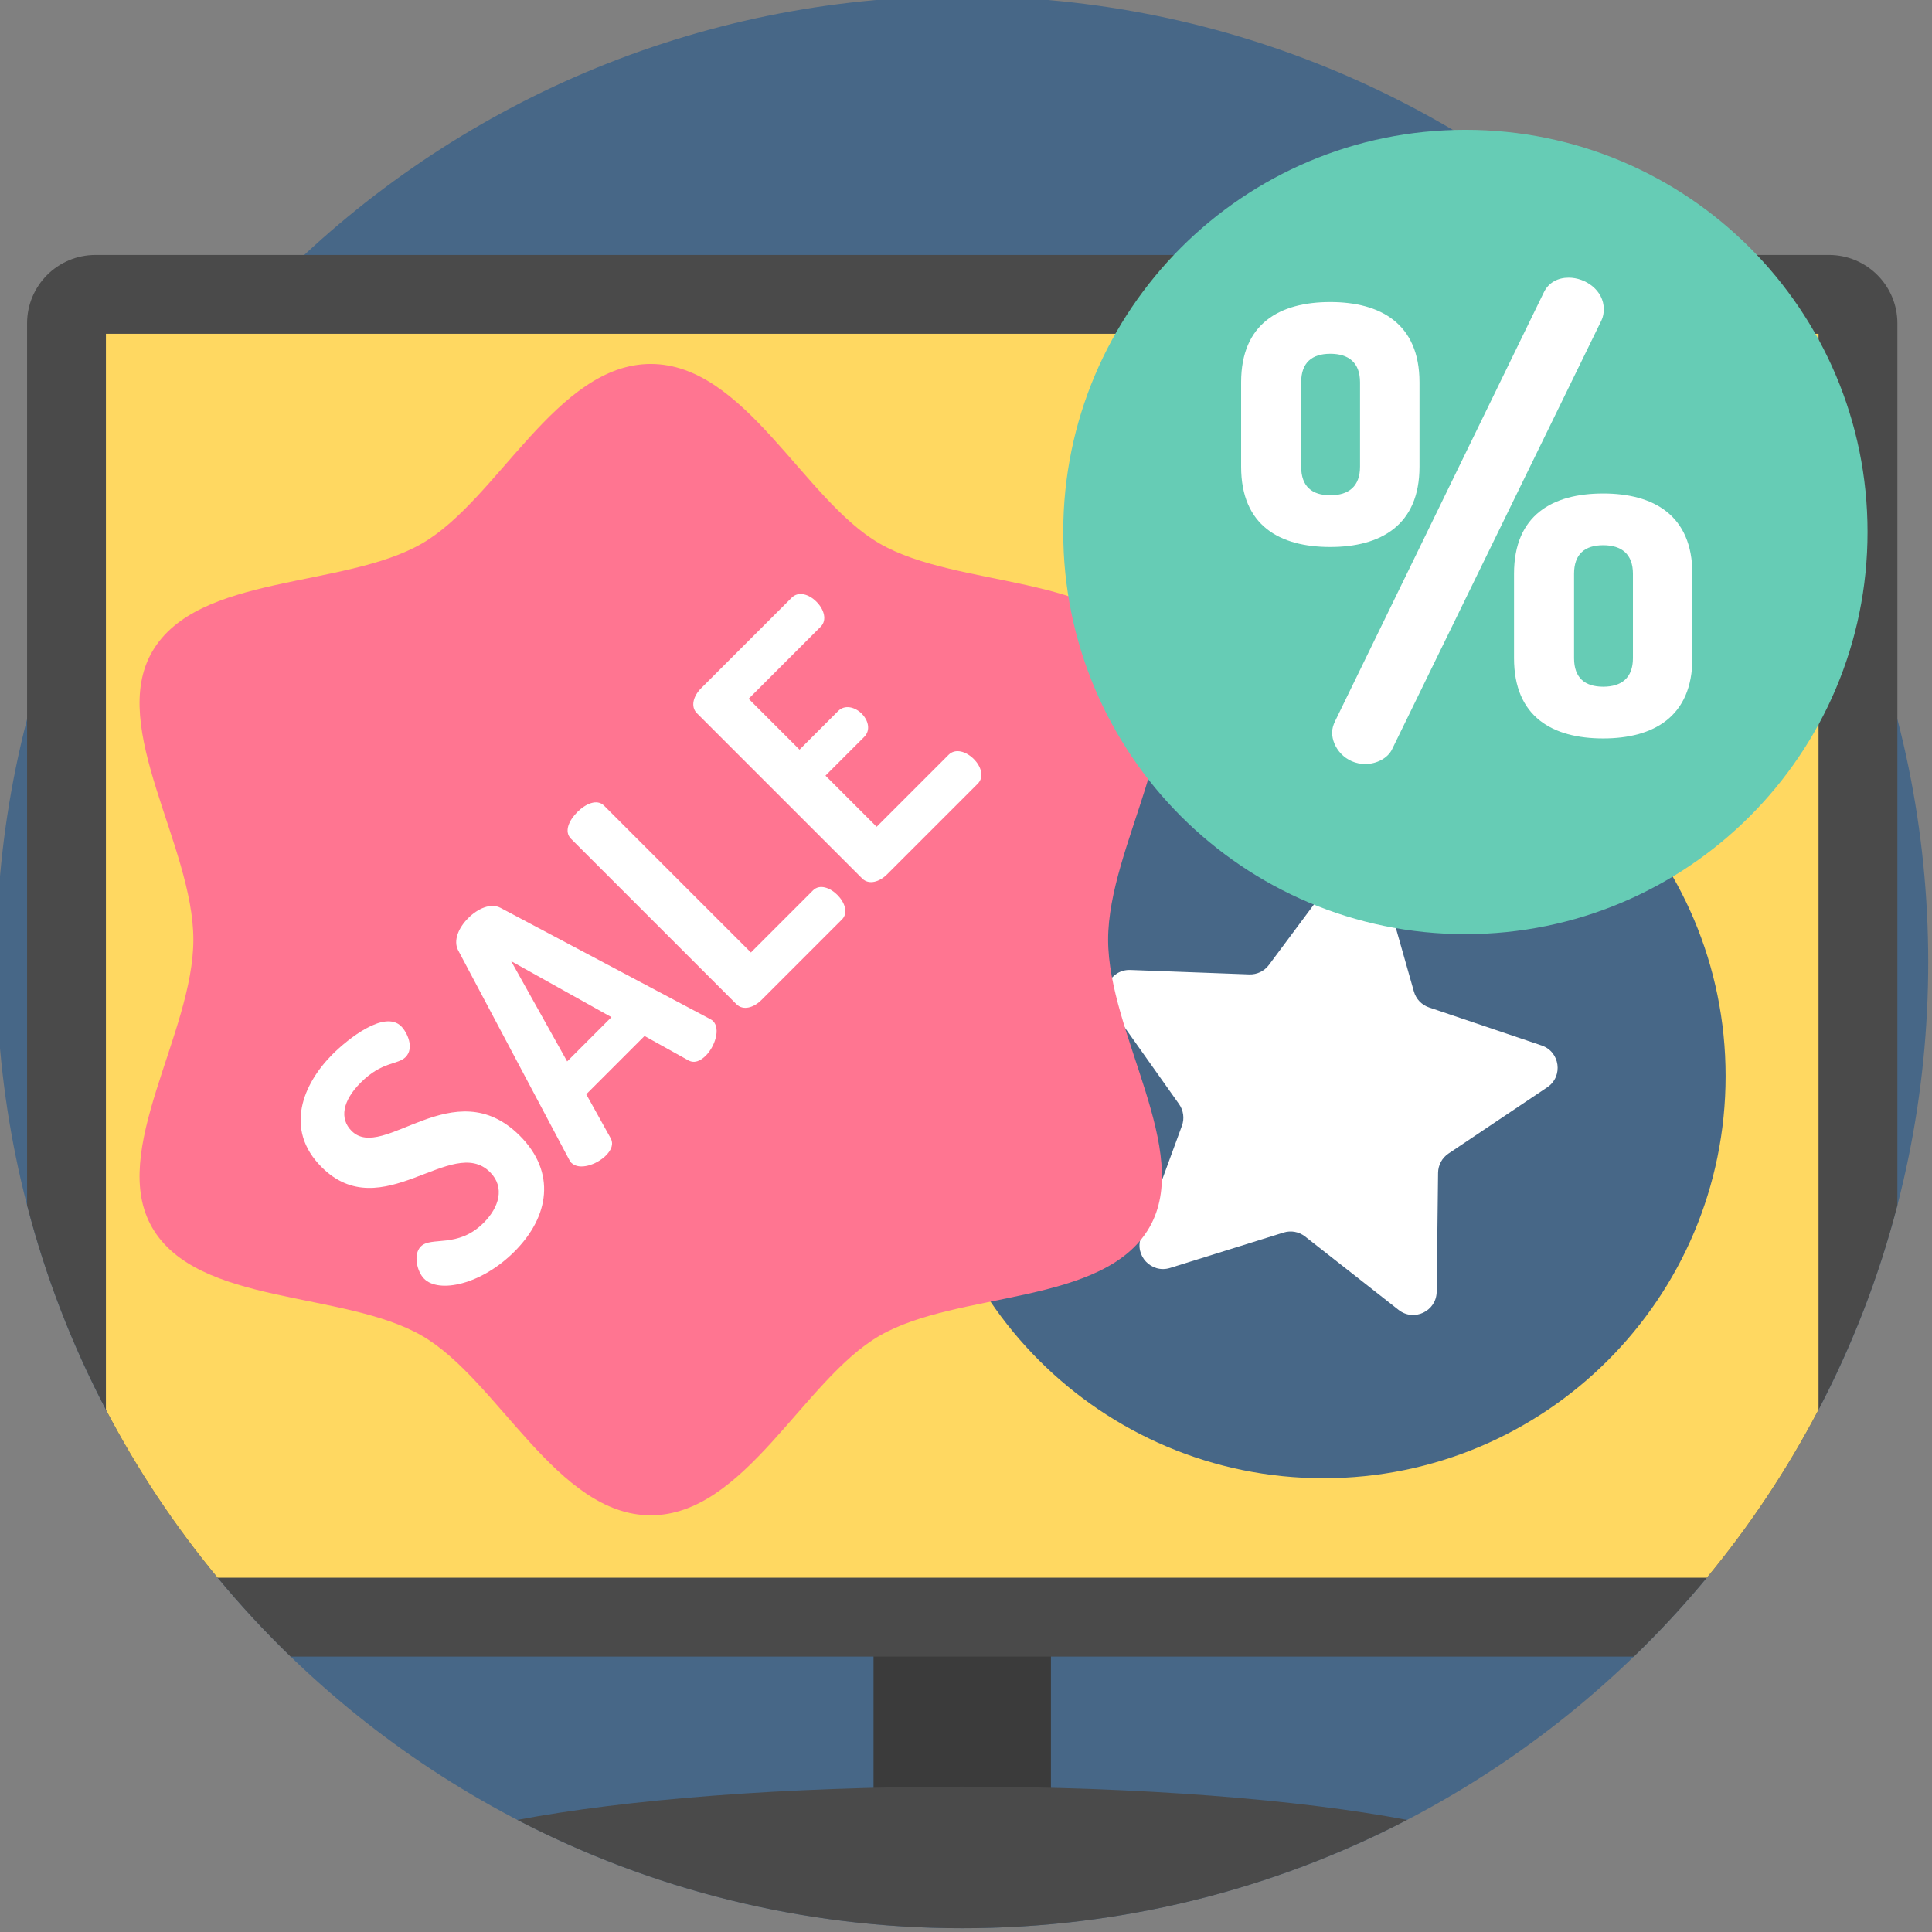
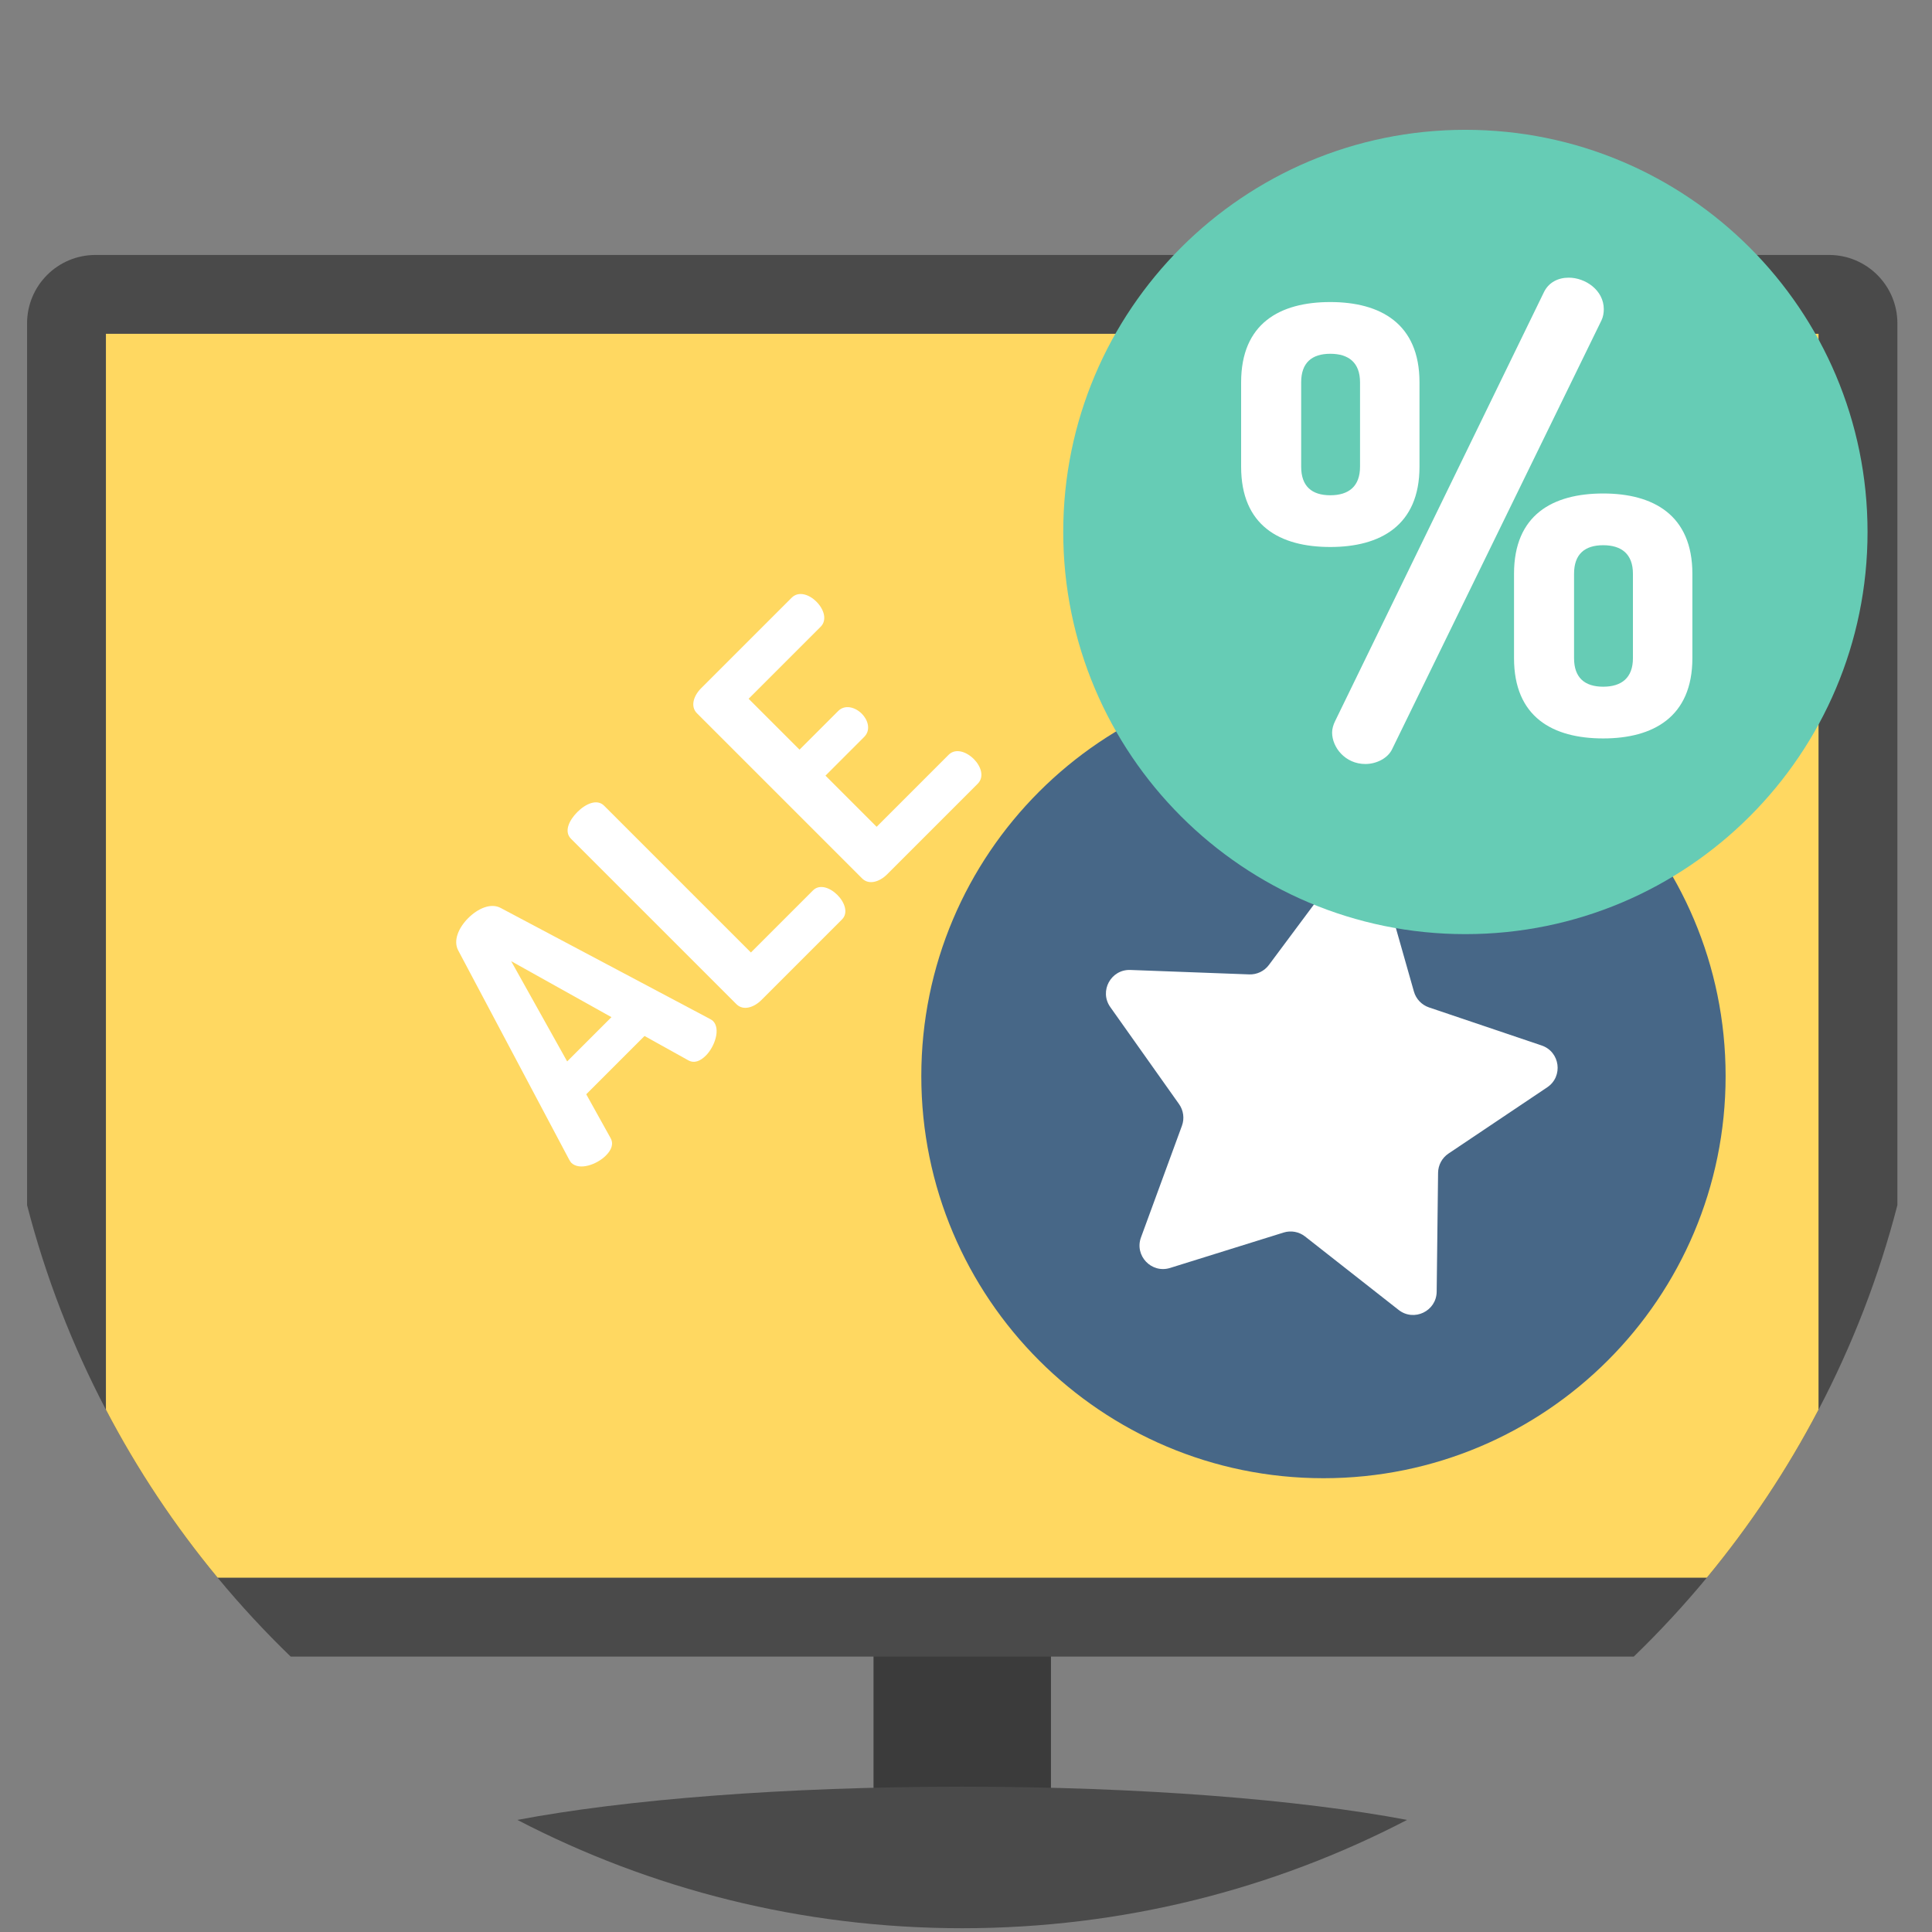
<svg xmlns="http://www.w3.org/2000/svg" viewBox="1 1 512 512">
  <rect x="1" y="1" width="512" height="512" fill="#808080" stroke="none" />
-   <path d="m512 256c0 141.387-114.613 256-256 256s-256-114.613-256-256 114.613-256 256-256 256 114.613 256 256zm0 0" fill="#476787" />
  <path d="m232.492 430.609h47.016v61.121h-47.016zm0 0" fill="#3b3b3b" />
  <path d="m503.828 86.699v233.676c-4.91 19.02-11.973 37.168-20.898 54.199-8.316 15.902-18.262 30.824-29.609 44.535-6.062 7.324-12.52 14.305-19.344 20.898h-355.953c-6.824-6.594-13.281-13.574-19.344-20.898-11.348-13.711-21.293-28.633-29.609-44.535-8.926-17.031-15.988-35.18-20.898-54.199v-233.676c0-10.016 8.117-18.133 18.129-18.133h459.398c10.012 0 18.129 8.117 18.129 18.133zm0 0" fill="#4a4a4a" />
  <path d="m482.93 89.465v285.109c-8.316 15.902-18.262 30.824-29.609 44.535h-394.641c-11.348-13.711-21.293-28.633-29.609-44.535v-285.109zm0 0" fill="#ffd861" />
  <path d="m373.887 483.297c-35.289 18.336-75.371 28.703-117.887 28.703s-82.598-10.367-117.887-28.703c28.453-5.391 70.719-8.809 117.887-8.809 47.176 0 89.434 3.418 117.887 8.809zm0 0" fill="#4a4a4a" />
  <path d="m458.305 286.168c0 58.859-47.715 106.574-106.574 106.574s-106.574-47.715-106.574-106.574 47.715-106.574 106.574-106.574 106.574 47.715 106.574 106.574zm0 0" fill="#476787" />
  <path d="m367.094 233.465 8.609 30.309c.559 1.973 2.059 3.543 4 4.203l29.848 10.086c4.895 1.656 5.77 8.207 1.477 11.086l-26.164 17.555c-1.703 1.141-2.734 3.051-2.758 5.102l-.371 31.504c-.062 5.168-6.02 8.023-10.086 4.832l-24.781-19.457c-1.613-1.27-3.746-1.66-5.707-1.047l-30.074 9.379c-4.934 1.539-9.492-3.246-7.711-8.098l10.848-29.578c.707-1.926.418-4.078-.77-5.754l-18.215-25.703c-2.988-4.215.156-10.027 5.32-9.836l31.484 1.176c2.051.078 4.008-.859 5.23-2.504l18.82-25.27c3.086-4.148 9.586-2.953 11 2.016zm0 0" fill="#fff" />
-   <path d="m294.664 250.012c0-24.934 22.57-56.164 10.922-76.301-12.02-20.773-50.758-16.68-71.531-28.695-20.133-11.652-35.664-47.559-60.598-47.559-24.938 0-40.465 35.906-60.602 47.559-20.773 12.016-59.512 7.926-71.531 28.695-11.648 20.137 10.922 51.363 10.922 76.301 0 24.934-22.57 56.164-10.922 76.301 12.02 20.773 50.758 16.68 71.531 28.695 20.133 11.652 35.664 47.559 60.602 47.559 24.934 0 40.461-35.906 60.598-47.559 20.773-12.02 59.512-7.926 71.531-28.695 11.648-20.137-10.922-51.363-10.922-76.301zm0 0" fill="#ff7591" />
  <g fill="#fff">
-     <path d="m130.863 311.629c-10.113-10.117-28.66 14.637-44.645-1.348-10.047-10.051-4.855-22.121 2.898-29.879 3.98-3.977 13.758-11.867 18.211-7.418 1.551 1.551 3.574 5.734 1.148 8.16-2.094 2.09-6.207 1.082-11.871 6.746-4.855 4.855-5.664 9.574-2.43 12.812 8.363 8.363 27.113-16.184 44.582 1.281 9.641 9.645 7.887 21.379-1.418 30.688-8.836 8.836-20.031 11.129-23.941 7.215-1.891-1.887-2.965-6.473-.875-8.562 2.762-2.766 9.777.605 16.656-6.273 4.047-4.047 5.73-9.375 1.684-13.422zm0 0" />
-     <path d="m152.379 309.133c-.133-.137-.336-.473-.539-.809l-29.402-55.438c-1.418-2.633.133-6.07 2.629-8.566 2.562-2.562 6.004-4.113 8.633-2.695l55.438 29.402c.336.203.605.336.809.539 2.09 2.094.473 6.812-1.887 9.172-1.484 1.484-3.105 2.16-4.723 1.219l-11.531-6.41-15.445 15.445 6.406 11.531c.945 1.621.27 3.238-1.215 4.723-2.359 2.359-7.012 4.043-9.172 1.887zm10.66-38.578-26.574-14.836 14.84 26.57zm0 0" />
+     <path d="m152.379 309.133c-.133-.137-.336-.473-.539-.809l-29.402-55.438c-1.418-2.633.133-6.07 2.629-8.566 2.562-2.562 6.004-4.113 8.633-2.695l55.438 29.402c.336.203.605.336.809.539 2.09 2.094.473 6.812-1.887 9.172-1.484 1.484-3.105 2.16-4.723 1.219l-11.531-6.41-15.445 15.445 6.406 11.531c.945 1.621.27 3.238-1.215 4.723-2.359 2.359-7.012 4.043-9.172 1.887zm10.66-38.578-26.574-14.836 14.84 26.57m0 0" />
    <path d="m202.762 266.035c-1.953 1.953-4.785 2.898-6.605 1.078l-43.84-43.836c-1.891-1.891-.539-4.855 1.688-7.082 2.156-2.16 5.191-3.574 7.078-1.688l38.914 38.914 16.457-16.457c1.754-1.754 4.52-.738 6.473 1.215 1.891 1.891 2.969 4.723 1.215 6.477zm0 0" />
    <path d="m212.883 199.668 10.25-10.25c1.754-1.754 4.453-1.078 6.273.742 1.551 1.551 2.496 4.25.605 6.137l-10.25 10.254 13.555 13.555 19.086-19.086c1.754-1.754 4.586-.945 6.68 1.145 1.82 1.82 2.898 4.656 1.012 6.543l-24.012 24.008c-1.953 1.957-4.789 2.902-6.609 1.078l-43.77-43.77c-1.82-1.82-.875-4.652 1.078-6.609l24.012-24.008c1.887-1.891 4.719-.809 6.539 1.012 2.094 2.09 2.902 4.922 1.148 6.676l-19.086 19.086zm0 0" />
  </g>
  <path d="m495.918 141.98c0 58.859-47.715 106.574-106.574 106.574s-106.574-47.715-106.574-106.574 47.715-106.578 106.574-106.578 106.574 47.719 106.574 106.578zm0 0" fill="#66ccb5" />
  <path d="m329.91 124.688v-22.371c0-15.598 10.242-21.27 23.633-21.27 13.234 0 23.637 5.672 23.637 21.27v22.371c0 15.598-10.402 21.27-23.637 21.27-13.391.004-23.633-5.672-23.633-21.27zm31.512-22.371c0-5.199-2.992-7.562-7.879-7.562-4.883 0-7.719 2.363-7.719 7.562v22.371c0 5.199 2.836 7.562 7.719 7.562 4.887 0 7.879-2.363 7.879-7.562zm64.598-19.379c0 .945-.156 2.047-.629 2.992l-55.461 113.598c-1.102 2.363-4.094 3.941-7.09 3.941-5.355 0-8.82-4.414-8.82-8.352 0-.945.312-2.047.785-2.992l55.305-113.602c1.258-2.676 3.781-3.938 6.617-3.938 4.41 0 9.293 3.309 9.293 8.352zm-23.789 92.484v-22.371c0-15.602 10.238-21.27 23.633-21.27 13.234 0 23.633 5.668 23.633 21.27v22.371c0 15.598-10.398 21.27-23.633 21.27-13.395 0-23.633-5.672-23.633-21.27zm31.512-22.371c0-5.199-2.996-7.562-7.879-7.562-4.887 0-7.723 2.363-7.723 7.562v22.371c0 5.199 2.836 7.562 7.723 7.562 4.883 0 7.879-2.363 7.879-7.562zm0 0" fill="#fff" />
</svg>